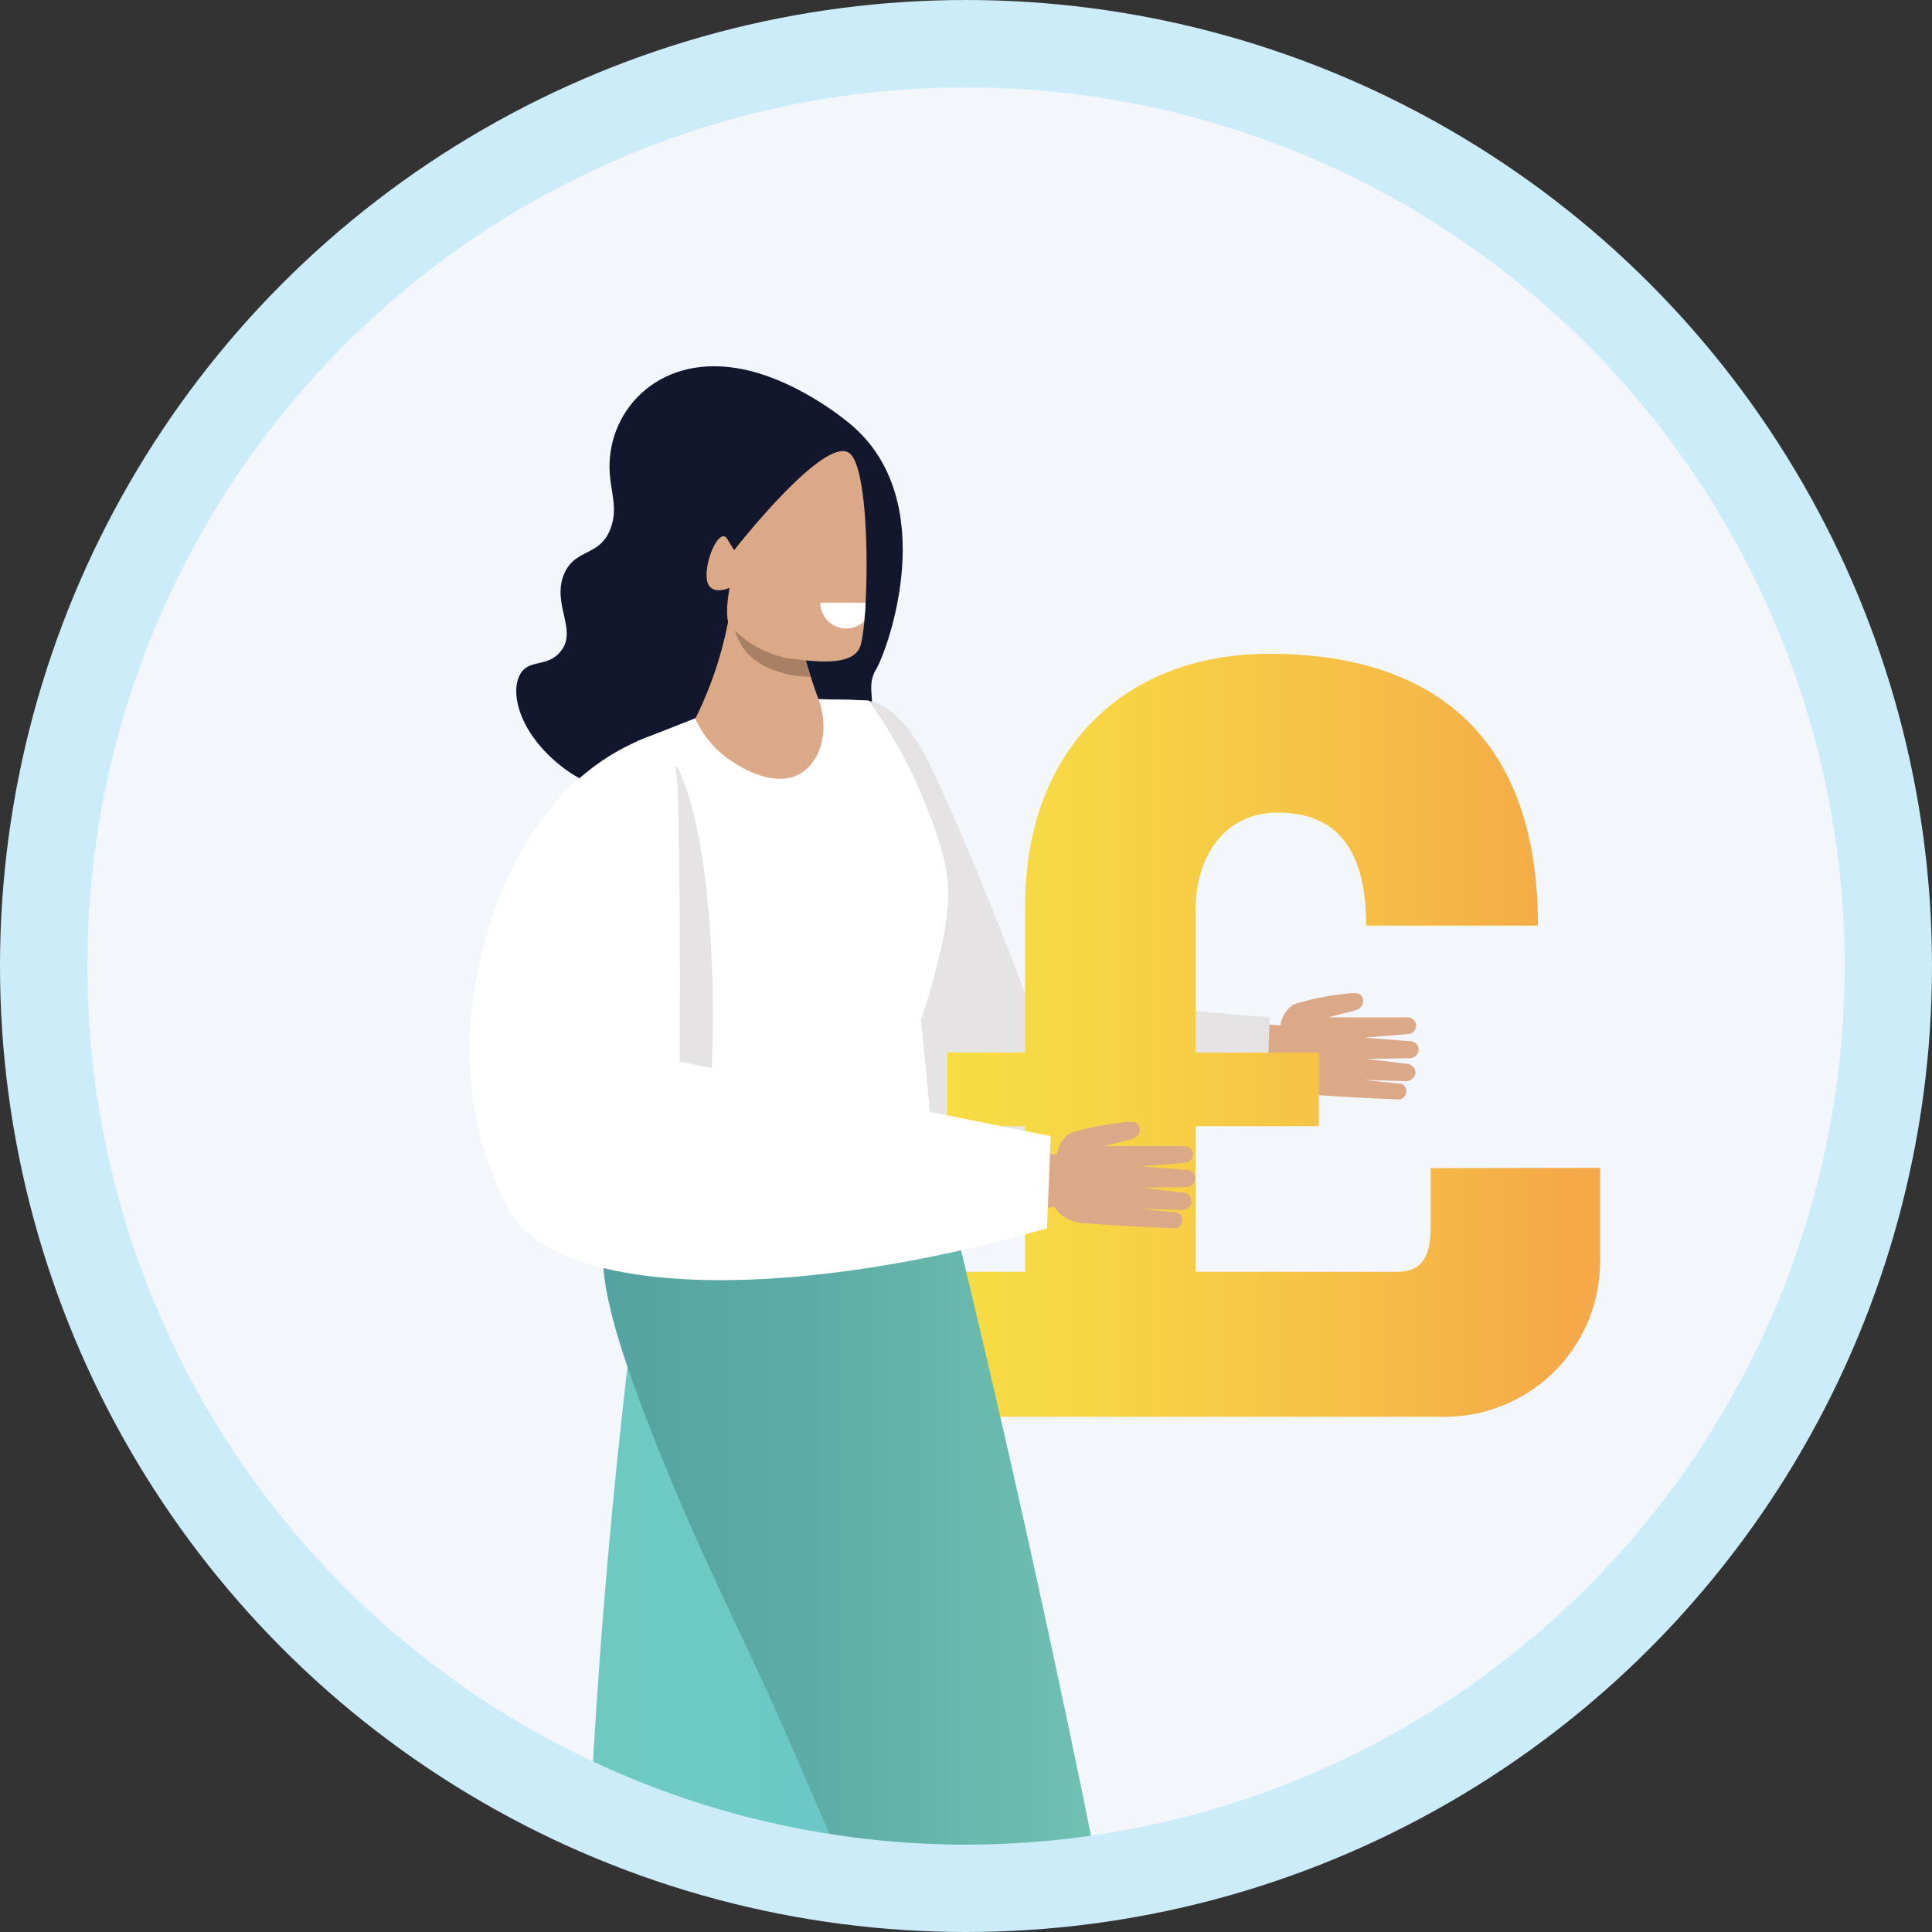
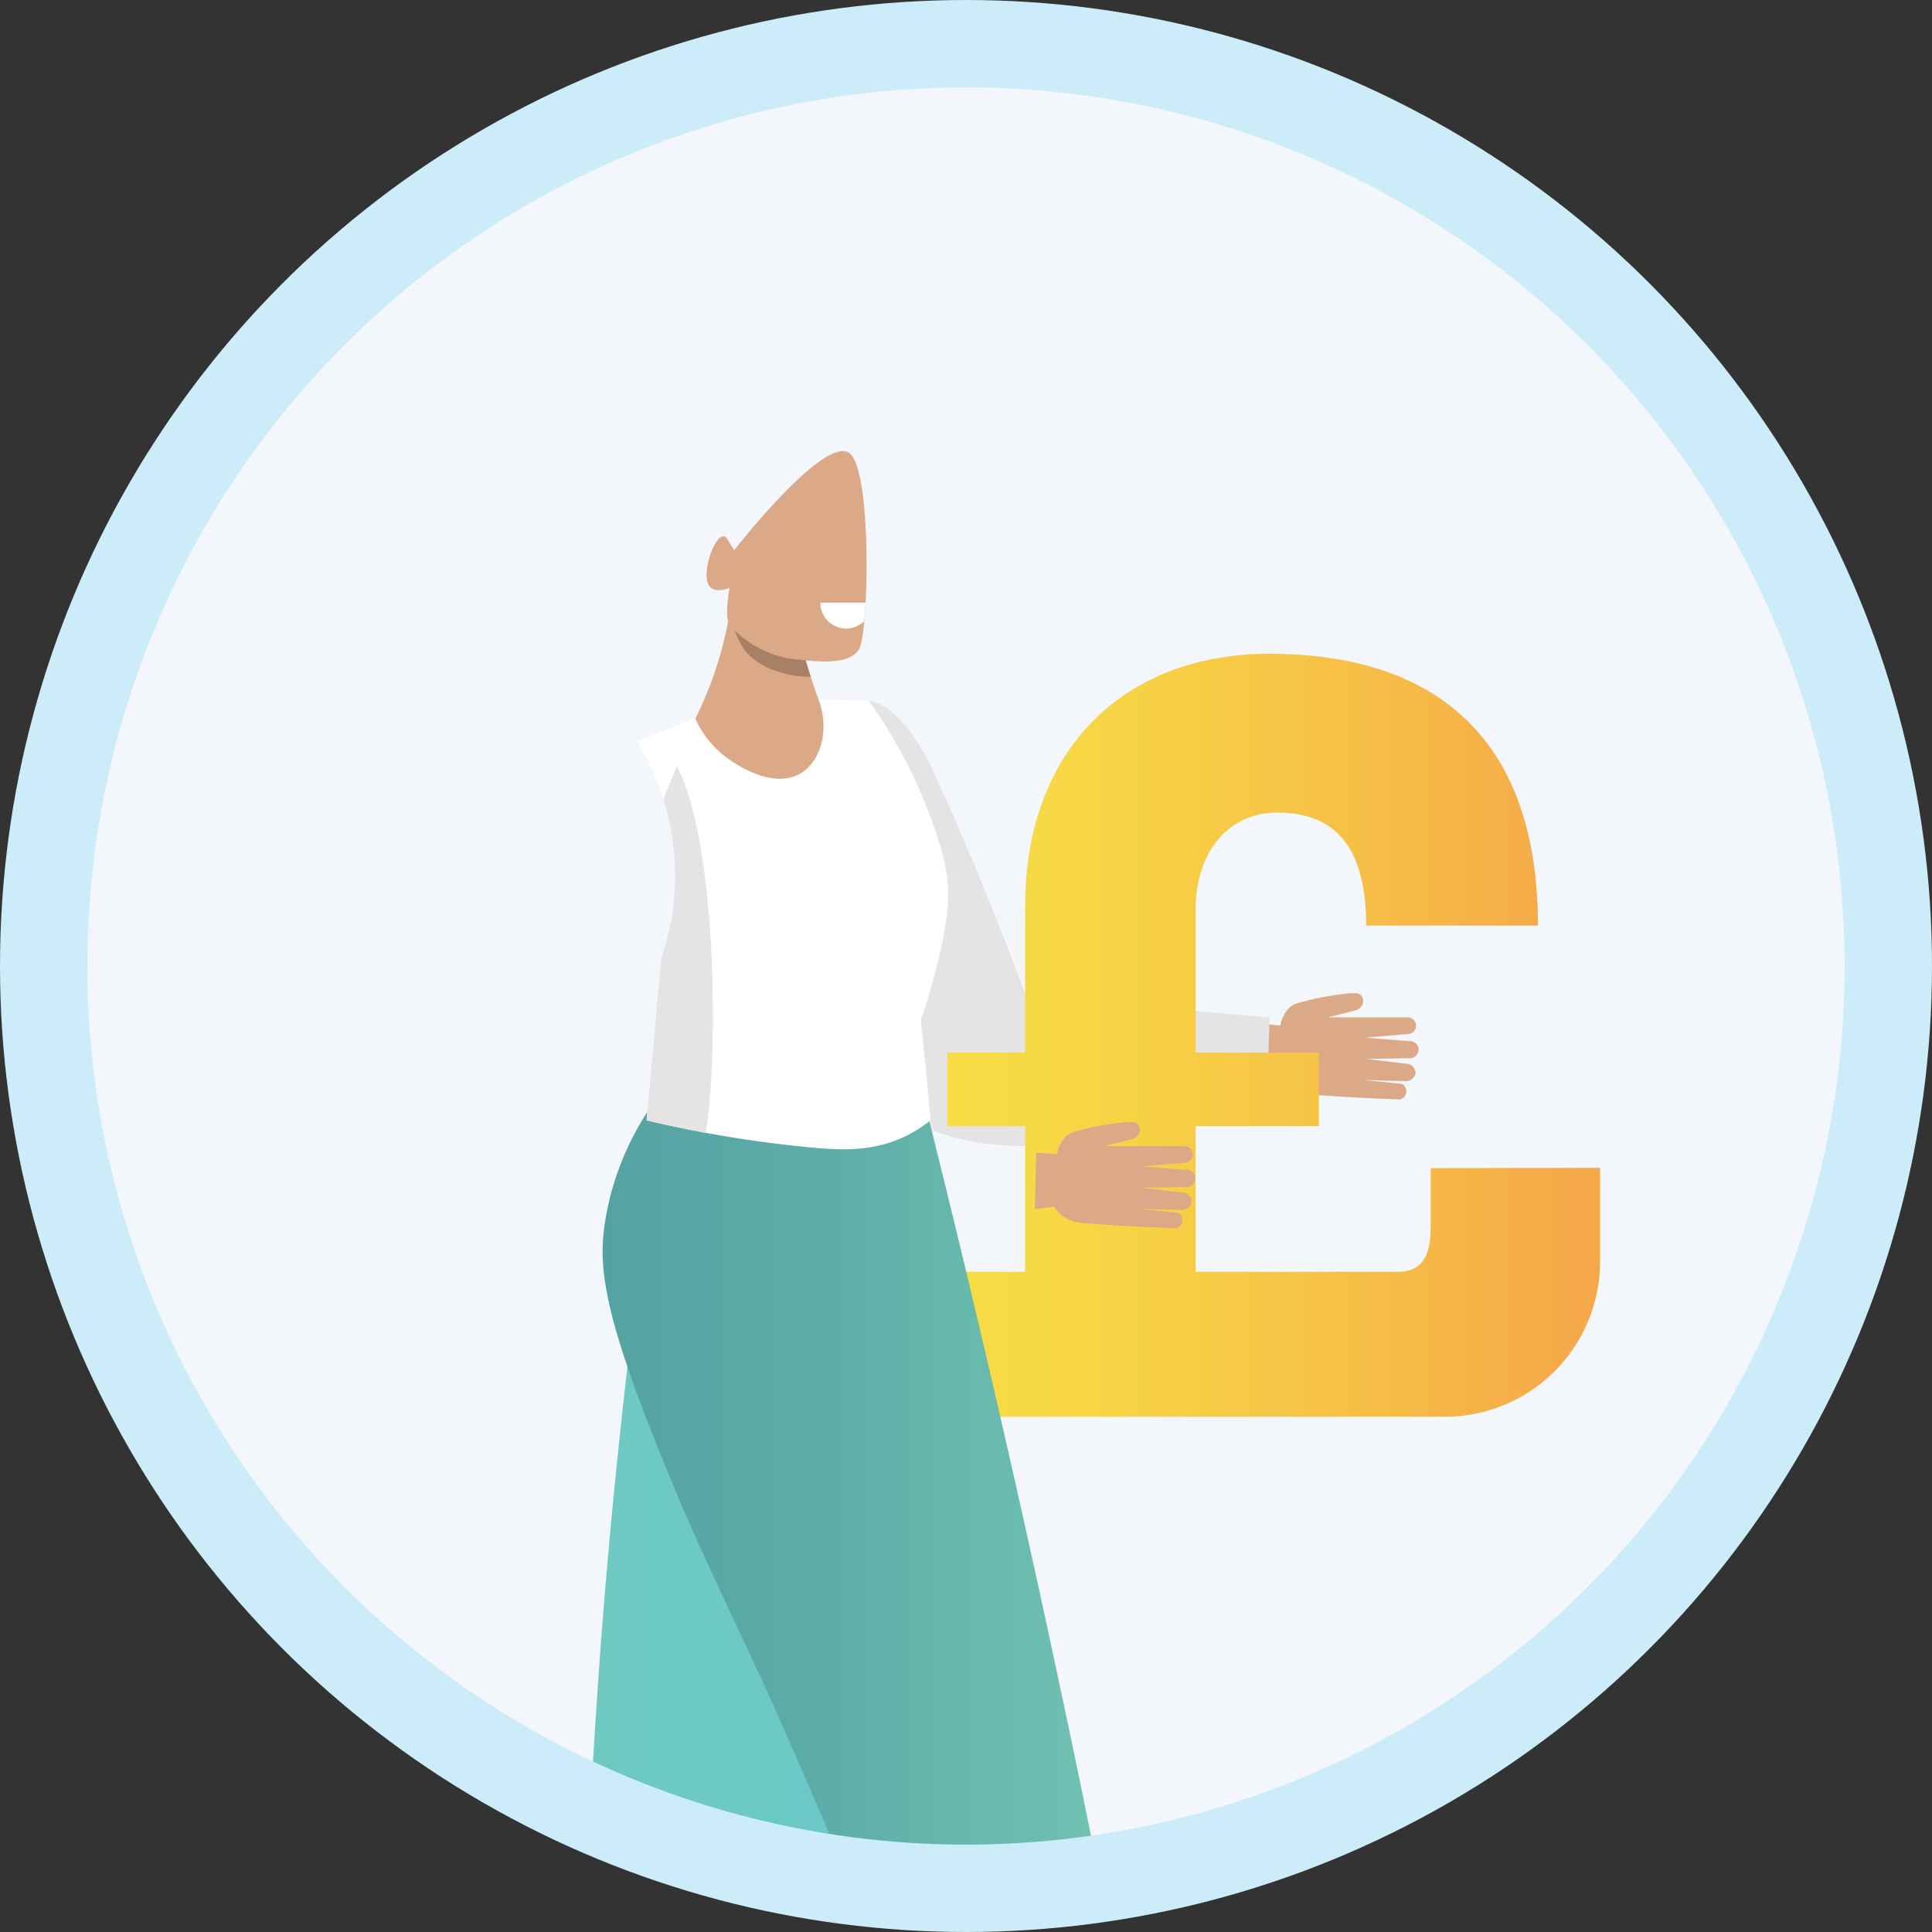
<svg xmlns="http://www.w3.org/2000/svg" id="Layer_1" data-name="Layer 1" viewBox="0 0 199 199">
  <rect x="0" y="0" width="199" height="199" fill="#333333" stroke="none" />
  <defs>
    <style>
      .cls-1, .cls-13 {
        fill: none;
      }

      .cls-2 {
        clip-path: url(#clip-path);
      }

      .cls-3 {
        fill: #f3f7fc;
      }

      .cls-4 {
        fill: #12172d;
      }

      .cls-5 {
        fill: #dca988;
      }

      .cls-6 {
        fill: #e5e3e4;
      }

      .cls-7 {
        fill: url(#linear-gradient);
      }

      .cls-8 {
        fill: url(#linear-gradient-2);
      }

      .cls-9 {
        fill: url(#linear-gradient-3);
      }

      .cls-10 {
        fill: #fff;
      }

      .cls-11 {
        fill: #a78065;
      }

      .cls-12 {
        fill: #f9bfc2;
      }

      .cls-13 {
        stroke: #ccecf9;
        stroke-miterlimit: 10;
        stroke-width: 9px;
      }
    </style>
    <clipPath id="clip-path">
      <circle class="cls-1" cx="99.5" cy="99.5" r="95" />
    </clipPath>
    <linearGradient id="linear-gradient" x1="93.59" y1="106.64" x2="164.81" y2="106.64" gradientUnits="userSpaceOnUse">
      <stop offset="0" stop-color="#f7de44" />
      <stop offset="0.25" stop-color="#f7d645" />
      <stop offset="0.62" stop-color="#f6c146" />
      <stop offset="0.95" stop-color="#f5a948" />
    </linearGradient>
    <linearGradient id="linear-gradient-2" x1="35.28" y1="186.08" x2="97.12" y2="186.08" gradientUnits="userSpaceOnUse">
      <stop offset="0" stop-color="#78cab7" />
      <stop offset="0.51" stop-color="#6dc9c3" />
      <stop offset="1" stop-color="#69c8c8" />
    </linearGradient>
    <linearGradient id="linear-gradient-3" x1="62.01" y1="187.47" x2="124.15" y2="187.47" gradientUnits="userSpaceOnUse">
      <stop offset="0" stop-color="#54a3a2" />
      <stop offset="0.34" stop-color="#5caca7" />
      <stop offset="0.9" stop-color="#73c5b4" />
      <stop offset="1" stop-color="#78cab7" />
    </linearGradient>
  </defs>
  <g>
    <g class="cls-2">
      <circle class="cls-3" cx="99.5" cy="99.5" r="95" />
      <g>
-         <path class="cls-4" d="M53.49,69.61c-.77,1.64-.13,4.4,1.84,6.86C57,78.6,60.09,80.92,62,80.84c1.62-.06.91-1.74,2.71-2.14,2.16-.49,4.21,1.69,6.24,1.14,1.61-.44.72-1.93,2.33-2.46,2.08-.67,4.29,1.57,6.33,1s.49-3,2.53-4.21c2.28-1.3,5.37,1.17,7.08-.25,1.36-1.13-.18-3,1-4.94s6.88-17.4-2.67-25.33c-.69-.58-5.85-4.78-11.66-5.73-8.32-1.37-13.56,4.66-13.08,10.93.15,1.94.83,3.6.08,5.59-1.12,2.94-3.61,2-4.77,4.64-1.35,3.13,1.45,5.83-.4,8.05C56.3,68.84,54.36,67.78,53.49,69.61Z" />
        <path class="cls-5" d="M131.88,105.63a3.32,3.32,0,0,1,1-1.9c.33-.3.59-.38,2.62-.88a34.66,34.66,0,0,1,3.49-.54c.37,0,.93-.1,1.23.24a.85.85,0,0,1,.18.71,1.07,1.07,0,0,1-.78.81l-2.83.72,8.2,0a.86.86,0,0,1,.14,1.71l-4.56.38,4.55.36a.91.91,0,0,1,1,.76.92.92,0,0,1-.89,1l-4.52.07,4.34.52a1,1,0,0,1,.76.89,1,1,0,0,1-1.09.88l-4.31-.13,4,.41a.87.87,0,0,1-.24,1.61c-4.84-.19-8.43-.43-9.71-.56a4,4,0,0,1-1.6-.5,3.73,3.73,0,0,1-1.21-1.17l-2,.26.14-5.83Z" />
        <path class="cls-6" d="M96.06,79.33c-.57-1.22-3.17-6.65-6.54-7.12a25.72,25.72,0,0,0-6.61.15,23.7,23.7,0,0,1,10.42,13,23.3,23.3,0,0,1,.14,13.3c-.36.28-6.77,5.45-5.46,10.89.88,3.61,4.7,5.39,6.73,6.33,12.62,5.86,30.37-1.8,35.83-4.35.07-2.25.13-4.49.2-6.73l-25.08-2.19C104.69,99.93,100.59,89,96.06,79.33Z" />
        <path class="cls-7" d="M164.81,120.29v9.49A16,16,0,0,1,149,145.93H93.59V131h12V116h-8v-7.59h8V93.34c0-16.26,10.32-26,25.16-26s27.66,6.65,27.66,28H140.72c0-8.91-3.92-11.64-9.15-11.64s-8.42,4.28-8.42,10v14.72h12.7V116h-12.7v15h20.77c2.85,0,3.44-2,3.44-4.75v-5.93Z" />
        <path class="cls-8" d="M35.28,254.83c4.24-11,9-22.52,14.44-34.34q5.2-11.38,10.55-21.88.52-14.91,1.73-30.76c1.52-19.49,3.76-37.92,6.47-55.18l28.65,15.11c-1.47,17.16-3.73,31.6-5.8,42.66C87.18,192.49,83.77,201,80.11,208c-2.14,4-3.75,6.35-11.21,16.81-6.35,8.9-14.81,20.71-25,34.72Z" />
        <path class="cls-9" d="M68,112.67l27.45,1.72c3.47,13.84,8.2,33.44,13.31,57.35.95,4.47,2.5,11.68,4.18,20.19,4.64,23.46,8.3,45.94,11.18,67.31l-9.12,3c-3.21-8.41-15.06-39.4-26.3-65.67C84,185.51,81.61,180,79,174.18c-4.31-9.37-6.84-14.26-10.64-23.57-6.26-15.35-6.81-20.26-6-25A29.14,29.14,0,0,1,68,112.67Z" />
        <path class="cls-10" d="M65.59,76.36l6-2.37L84,72l5.46.15a49.57,49.57,0,0,1,6.18,11.49c1.22,3.26,2.19,5.93,2,9.49a33.27,33.27,0,0,1-1,5.74,57,57,0,0,1-1.79,6.19c.36,3.4.69,6.85,1,10.32a12.78,12.78,0,0,1-2.14,1.43c-3.41,1.81-6.78,1.67-9.63,1.43A123.9,123.9,0,0,1,66.6,115.4l1.5-16.67a26.22,26.22,0,0,0-2.51-22.37Z" />
        <path class="cls-5" d="M82.91,67.68c.52,2,1.39,4.32,1.39,4.32,1.13,3,.35,6.16-1.62,7.52-3,2.07-7.29-1.08-7.86-1.5a10.17,10.17,0,0,1-3.2-4,38.8,38.8,0,0,0,4-14.92Z" />
        <path class="cls-11" d="M83.51,69.71h0c-.21-.65-.43-1.36-.6-2l-7.49-6A7.16,7.16,0,0,0,77,67.33a7.58,7.58,0,0,0,3.21,1.86A10,10,0,0,0,83.51,69.71Z" />
        <path class="cls-5" d="M87.55,46.72c2.27,2,1.92,18,1,20s-4.89,1.38-7.4,1.09a10.92,10.92,0,0,1-6-3.42c-.58-.89,0-3.84,0-3.84s-2.23,1-2.36-1.06,1.37-5.16,2.1-4l.73,1.18S85.05,44.58,87.55,46.72Z" />
        <path class="cls-10" d="M89.16,62.08H84.5v.07A2.66,2.66,0,0,0,89,64C89.08,63.45,89.12,62.79,89.16,62.08Z" />
        <path class="cls-12" d="M109.67,167l0,0,0-.15Z" />
        <path class="cls-6" d="M69.72,78.91l-1.4,3.41A25.62,25.62,0,0,1,69.44,88,26.19,26.19,0,0,1,68.1,98.73L66.6,115.4c1.42.33,3.55.81,6.11,1.29C74,108.42,73.86,86.94,69.72,78.91Z" />
        <path class="cls-5" d="M108.86,118.89a3.41,3.41,0,0,1,1-1.9c.34-.3.6-.39,2.62-.88,0,0,1.11-.26,3.49-.54.37,0,.94-.1,1.24.24a.89.89,0,0,1,.18.71,1.07,1.07,0,0,1-.78.8l-2.83.73,8.2,0a.87.87,0,0,1,.9.85.88.88,0,0,1-.76.86l-4.56.38,4.55.36a.89.89,0,1,1,.06,1.77l-4.52.07,4.34.52a1,1,0,0,1,.76.88,1,1,0,0,1-1.09.89l-4.31-.13,4,.41a.89.89,0,0,1,.42.9.86.86,0,0,1-.66.71c-4.84-.19-8.43-.43-9.71-.56a4,4,0,0,1-1.6-.5,3.62,3.62,0,0,1-1.21-1.17l-2,.26.14-5.83Z" />
-         <path class="cls-10" d="M69.76,80.62c-.16-1.62-.38-3.15-.38-3.15h0c-.12-.92-.24-1.7-.34-2.31A23.44,23.44,0,0,0,64.3,77c-11.49,6-14.41,19.84-15.08,23a37.63,37.63,0,0,0,.39,17.61,33.7,33.7,0,0,0,3,7.33c5,8.37,27.76,9.44,55.23,1.58l.39-9.5L70,109.35C70.11,93.4,69.88,81.78,69.76,80.62Z" />
      </g>
    </g>
    <circle class="cls-13" cx="99.5" cy="99.5" r="95" />
  </g>
</svg>